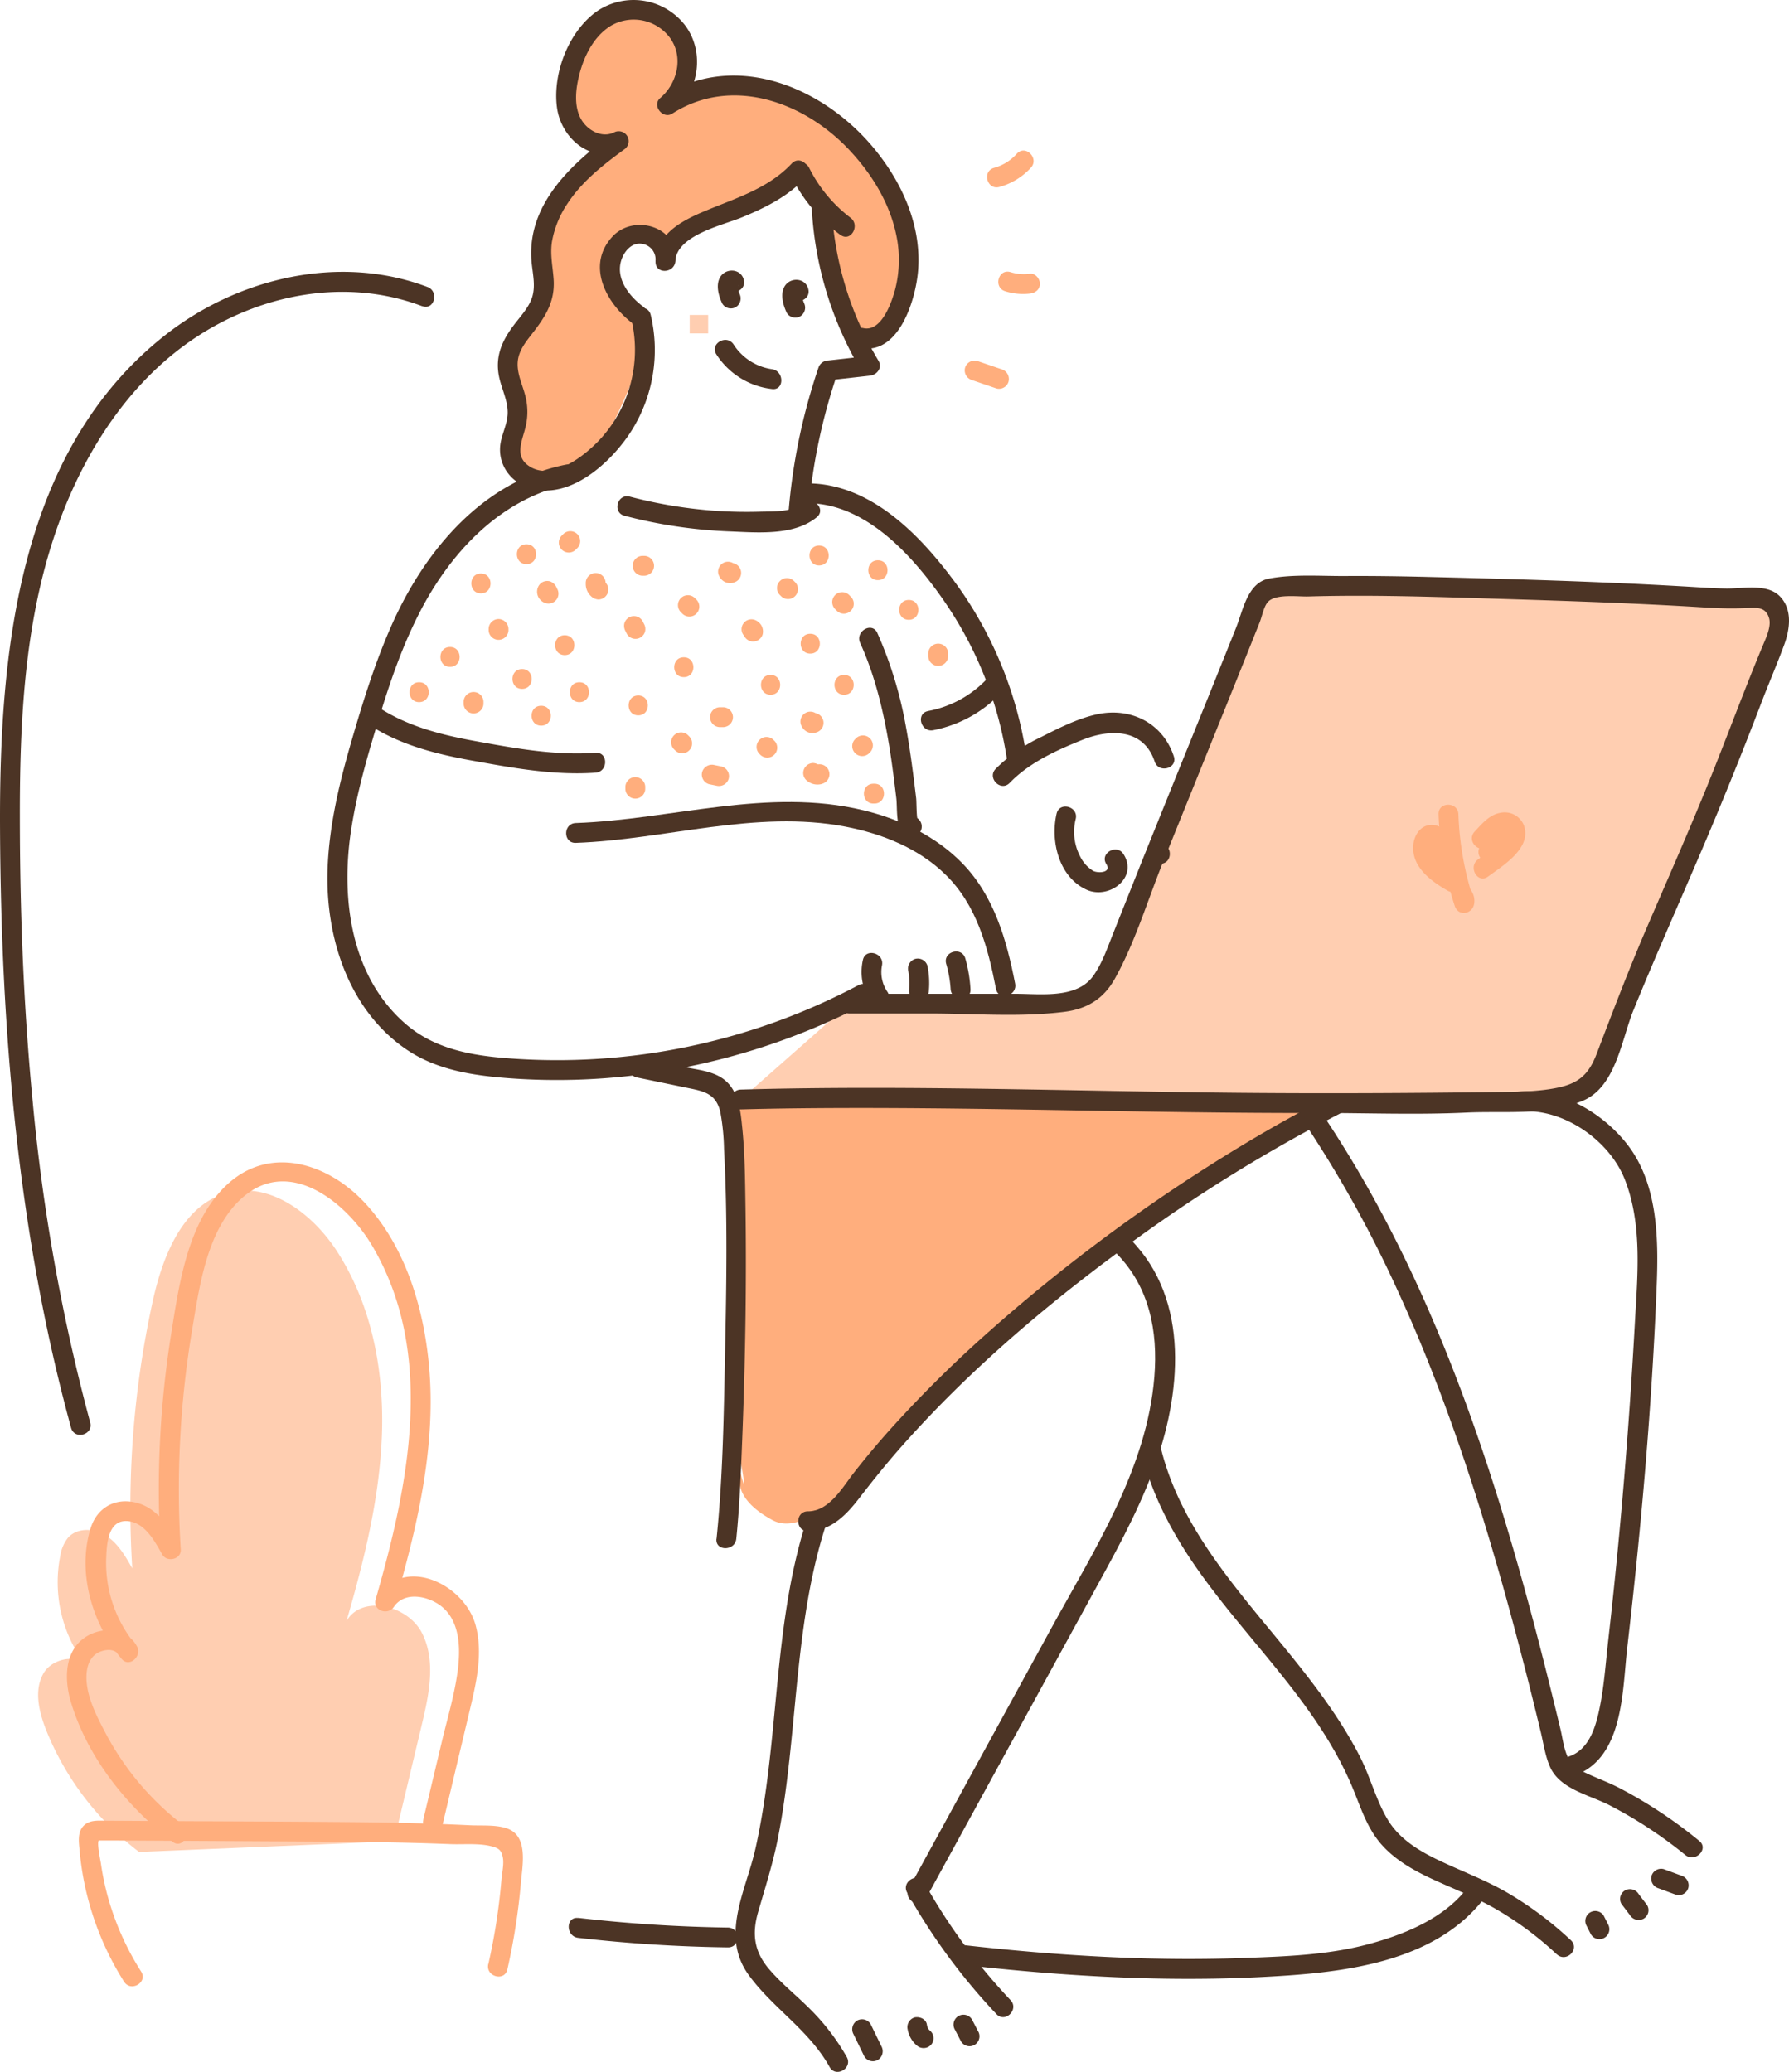
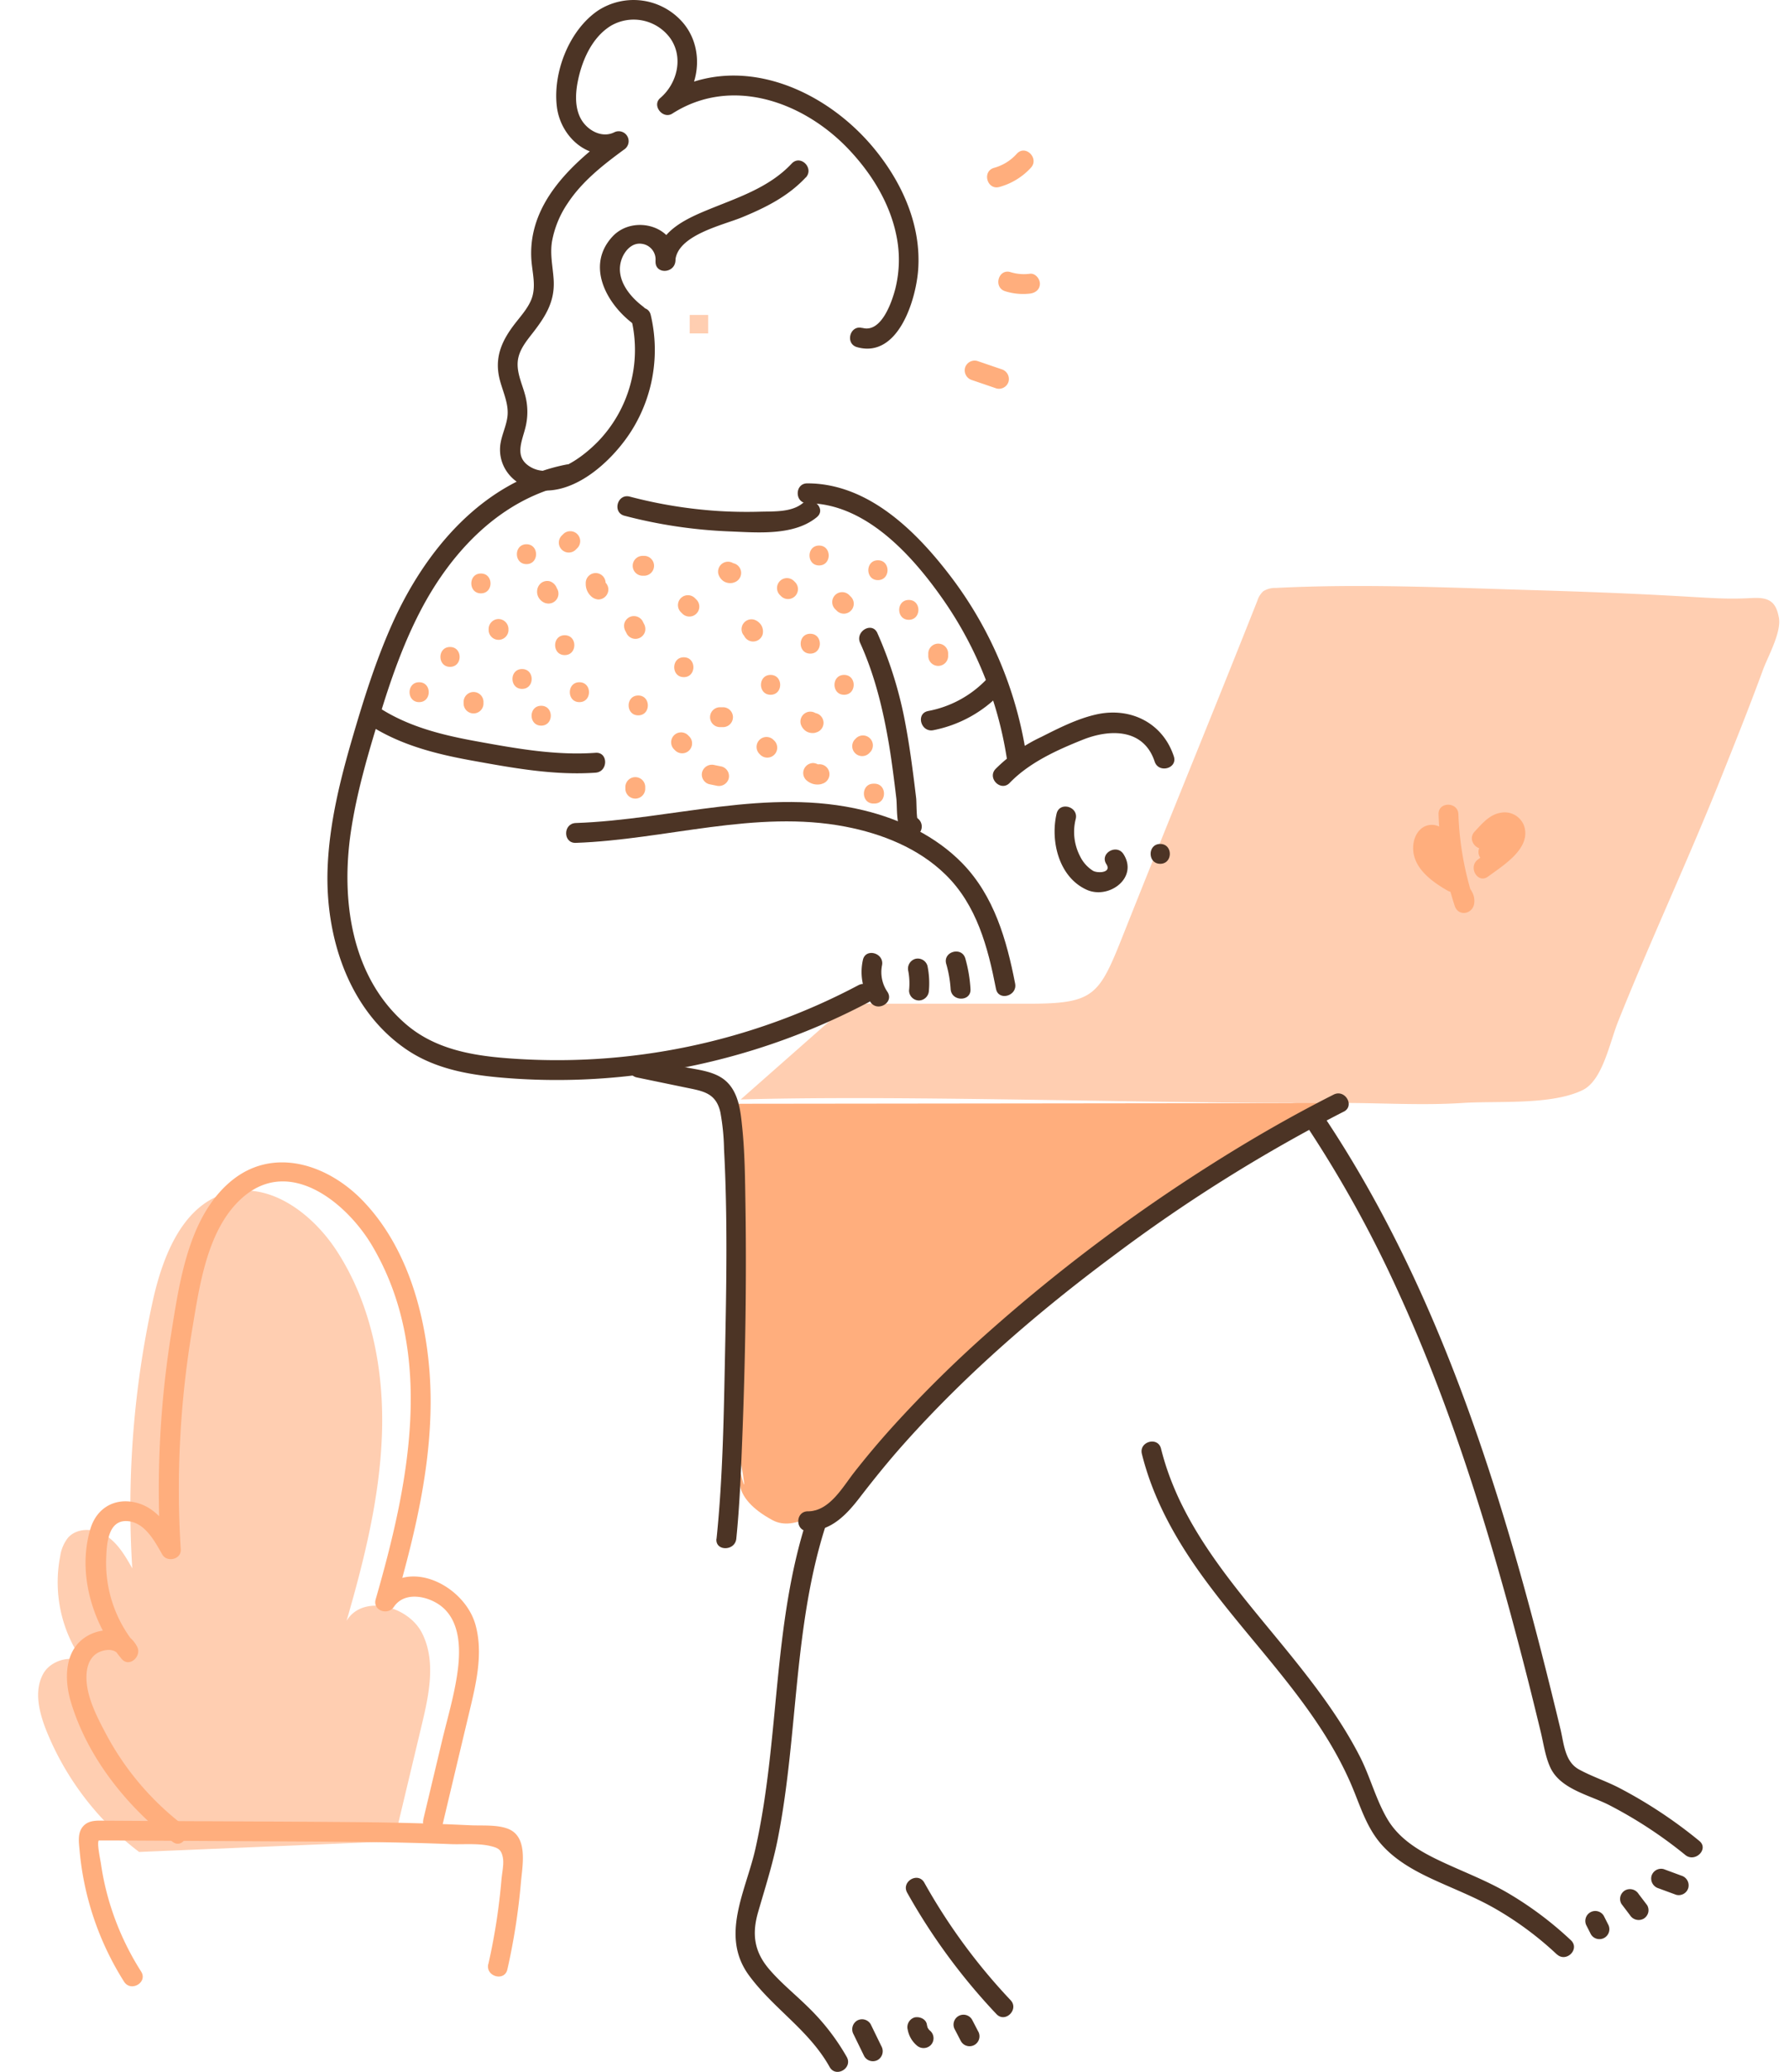
<svg xmlns="http://www.w3.org/2000/svg" width="240" height="278" viewBox="0 0 240 278" fill="none">
  <path d="M158.959 160.452s-29.426 22.462-34.21 27.596c-4.783 5.135-15.326 19.03-21.094 15.933-5.769-3.097-4.277-6.258-4.277-6.258s1.013 4.169 0-1.582c-1.013-5.751-.34-38.252-.637-40.23-.297-1.978-1.025-7.808-1.025-7.808l75.565-.087s9.472-1.515 0 4.568" fill="#FFAE7D" />
  <path d="m52.856 247.055 3.754-15.738c.966-4.047 1.888-8.505 0-12.207-1.887-3.702-7.983-5.201-10.116-1.629 2.374-8.204 4.463-16.578 4.748-25.113.285-8.536-1.4-17.333-6.05-24.5-3.212-4.952-8.877-9.303-14.602-7.84-6.07 1.547-8.78 8.524-10.116 14.635a129.51 129.51 0 0 0-2.73 35.773c-.918-1.626-1.895-3.315-3.458-4.351-1.563-1.036-3.885-1.163-5.143.222a5.137 5.137 0 0 0-1.064 2.488 18.29 18.29 0 0 0 4.031 15.378c-.99-2.432-5.028-1.891-6.302.396-1.274 2.286-.574 5.142.395 7.602a38.552 38.552 0 0 0 12.459 16.32" fill="#FFCEB1" />
-   <path d="M121.031 38.115s-2.22 10.134-5.844 6.139-4.49-11.676-4.49-11.676-.692-6.788-2.061-7.211c-1.369-.423-1.67-1.95-5.068.395-3.399 2.346-11.834 5.352-12.411 5.862-.578.51-1.71 2.587-2.014 1.978-.305-.61-.815-3.196-3.248-2.258-2.433.937-4.352 2.44-4.079 4.45.273 2.009 4.668 8.701 4.352 11.074-.317 2.374-5.503 14.968-8.435 16.012-2.931 1.044-10.25 2.16-9.301-3.077.95-5.237.645-5.866.15-8.338-.494-2.473 1.978-7.373 3.165-10.186 1.187-2.812.594-6.269 1.852-10.9 1.258-4.632 4.352-7.445 5.78-8.612a9.864 9.864 0 0 0 2.12-2.373s-7.738.526-5.962-7.385c1.777-7.91 4.305-9.674 8.08-9.999 3.773-.324 8.062 1.404 8.505 3.165.443 1.76.594 3.326-.372 5.177-.965 1.851.372 2.512.372 2.512s15.758-2.29 20.573 2.958c4.815 5.25 7.873 11.621 8.359 13.449.487 1.827 1.377 8.08.546 8.994" fill="#FFAE7D" />
  <path d="M113.929 134.678h23.924c9.028 0 9.57-1.04 12.905-9.441 5.982-15.058 11.96-29.57 17.918-44.625.147-.487.42-.926.791-1.274a2.945 2.945 0 0 1 1.709-.45c11.39-.582 22.82-.052 34.234.288 23.216.684 23.817 1.365 29.51 1.072.957-.047 2.014-.063 2.75.55.597.502.83 1.305.973 2.072.364 1.978-1.484 5.233-2.133 7.005-1.776 4.854-3.699 9.656-5.617 14.453-4.352 10.906-9.428 21.755-13.788 32.66-1.187 2.939-2.089 7.958-4.791 9.28-4.186 2.045-11.434 1.424-16.067 1.724-5.538.36-11.109-.024-16.671 0-22.338.166-57.869-1.111-80.21-.467" fill="#FFCEB1" />
-   <path d="M113.929 133.345h22.381c3.287 0 8.114.689 10.33-2.373 1.186-1.649 1.883-3.686 2.627-5.557l3.956-9.936a10662.9 10662.9 0 0 1 8.403-20.802 3750.43 3750.43 0 0 0 4.194-10.442c.929-2.322 1.523-6.04 4.411-6.597 3.26-.63 6.971-.329 10.286-.353 3.759-.023 7.517.036 11.284.131 11.247.28 22.503.601 33.735 1.246 1.978.11 3.956.257 5.934.297 2.331.051 5.606-.74 7.343 1.095 1.682 1.772 1.302 4.399.538 6.475-.993 2.698-2.148 5.352-3.165 8.038a551.93 551.93 0 0 1-8.261 20.362c-2.939 6.871-5.981 13.698-8.794 20.62-1.603 3.955-2.35 10.232-6.726 12.119-4.827 2.084-10.536 1.368-15.647 1.614-6.726.32-13.475.043-20.217.055-23.18.048-46.352-.878-69.532-.625-2.545.029-5.086.078-7.623.146-1.717.048-1.713-2.614 0-2.662 22.289-.628 44.611.226 66.901.436 11.536.106 23.057.043 34.585-.103 2.718-.036 5.5-.036 8.166-.601 2.841-.606 4.142-1.852 5.171-4.557 2.148-5.637 4.277-11.237 6.666-16.791 2.849-6.625 5.769-13.219 8.467-19.907 2.413-5.98 4.633-12.04 7.121-17.993.423-1.02 1.187-2.595.867-3.73-.463-1.582-1.717-1.405-3.023-1.357-.752.028-1.499.047-2.247.04-1.808 0-3.612-.143-5.416-.246-9.911-.577-19.837-.862-29.76-1.167-7.121-.217-14.266-.395-21.399-.186-1.373.04-4.427-.395-5.416.764-.542.64-.76 1.898-1.076 2.698-.317.798-.677 1.688-1.013 2.535a3500.98 3500.98 0 0 1-4.051 10.07c-2.651 6.572-5.303 13.139-7.957 19.702-2.057 5.115-3.714 10.68-6.405 15.505-1.515 2.718-3.734 4.07-6.793 4.458-5.899.748-12.086.226-18.017.226h-10.804c-1.717 0-1.717-2.662 0-2.662l-.024.015zM111.563 27.902A44.526 44.526 0 0 0 117.85 48.4c.561.945-.19 1.899-1.152 2.005l-5.618.63 1.282-.978a77.567 77.567 0 0 0-3.889 18.365c-.142 1.697-2.809 1.713-2.662 0a80.323 80.323 0 0 1 3.984-19.073 1.399 1.399 0 0 1 1.285-.977l5.618-.629-1.151 2.002a47.484 47.484 0 0 1-6.65-21.842c-.091-1.713 2.571-1.709 2.666 0zM97.214 38.218l.059.162.479.479c.395.265 1.357-.13 1.238-.602.01.14.01.28 0 .42.045.242.113.479.202.708.349.638.139 1.439-.479 1.823a1.345 1.345 0 0 1-1.82-.478c-.479-1.013-.898-2.453-.3-3.509.723-1.29 2.769-1.226 3.184.289.455 1.653-2.112 2.373-2.567.708h.004z" fill="#4C3425" />
-   <path d="m105.858 39.44.06.162.478.49c.396.262 1.357-.13 1.242-.6.011.139.011.28 0 .419.05.24.118.477.202.708a1.364 1.364 0 0 1-.478 1.82 1.337 1.337 0 0 1-1.82-.475c-.479-1.013-.898-2.453-.301-3.509.728-1.29 2.769-1.226 3.185.289.459 1.653-2.113 2.373-2.568.708v-.012zM103.568 52.196a10.255 10.255 0 0 1-7.458-4.636c-.938-1.44 1.365-2.768 2.299-1.344a7.38 7.38 0 0 0 5.143 3.318c1.673.222 1.697 2.888 0 2.662h.016zM112.75 31.53a21.998 21.998 0 0 1-6.496-7.654c-.791-1.527 1.523-2.876 2.302-1.345a19.14 19.14 0 0 0 5.539 6.684c1.353 1.017.028 3.327-1.341 2.299l-.004.015z" fill="#4C3425" />
  <path d="M108.082 23.82c-2.374 2.544-5.416 4.058-8.59 5.36-2.56 1.048-8.743 2.4-8.897 5.877h-2.663a2.112 2.112 0 0 0-1.82-2.341c-1.325-.21-2.326.95-2.721 2.073-.887 2.511.945 4.88 2.856 6.328 1.353 1.017.024 3.33-1.345 2.298-3.525-2.654-6.33-7.736-2.77-11.636 2.873-3.165 8.977-1.389 8.475 3.286-.178 1.666-2.738 1.745-2.663 0 .17-3.836 3.767-5.569 6.896-6.862 4.028-1.665 8.308-2.983 11.37-6.258 1.187-1.257 3.051.63 1.884 1.883l-.012-.008z" fill="#4C3425" />
  <path d="M115.706 43.997c2.532.708 3.956-3.497 4.411-5.28.585-2.364.625-4.83.115-7.211-.914-4.407-3.419-8.386-6.505-11.602-6.037-6.289-15.647-9.722-23.544-4.655-1.254.791-2.769-1.096-1.614-2.089 2.28-1.95 3.165-5.45 1.346-8.033a6.07 6.07 0 0 0-7.949-1.677c-2.555 1.558-3.908 4.683-4.462 7.515-.317 1.618-.396 3.513.439 5.008s2.77 2.606 4.443 1.788a1.333 1.333 0 0 1 1.345 2.298c-2.797 2.049-5.63 4.264-7.56 7.194a13.34 13.34 0 0 0-2.113 5.115c-.29 1.756.095 3.362.213 5.102.202 2.935-1.052 4.937-2.77 7.16-.893 1.15-1.894 2.345-2.04 3.848-.167 1.709.743 3.327 1.091 4.964a8.575 8.575 0 0 1-.04 3.817c-.442 1.89-1.582 3.987.539 5.328 3.05 1.934 7.189-1.293 9.23-3.406a17.71 17.71 0 0 0 4.447-16.217c-.396-1.665 2.164-2.373 2.567-.708a20.343 20.343 0 0 1-2.535 15.47c-2.628 4.209-8.285 9.465-13.713 7.768-2.453-.767-4.134-2.958-3.956-5.537.11-1.476.894-2.813 1.005-4.276.13-1.792-.82-3.485-1.16-5.205-.542-2.75.48-4.89 2.125-7.025.748-.97 1.618-1.93 2.128-3.054.855-1.863.178-3.828.084-5.77-.368-7.484 5.602-12.82 11.1-16.855l1.346 2.299c-4.269 2.092-8.478-1.428-9.012-5.732-.566-4.568 1.606-10.209 5.44-12.87a8.737 8.737 0 0 1 11.63 1.763c2.834 3.56 2.05 8.932-1.336 11.827l-1.61-2.092c9.985-6.412 22.155-1.056 28.853 7.483 3.497 4.43 5.891 9.928 5.495 15.687-.277 4.027-2.663 11.997-8.201 10.443-1.65-.463-.95-3.034.708-2.567l.02-.016z" fill="#4C3425" />
  <path d="M116.512 134.485a90.34 90.34 0 0 1-31.128 9.769 86.791 86.791 0 0 1-16.723.447c-4.906-.348-9.93-1.036-14.092-3.856-7.858-5.328-10.96-15.228-10.619-24.342.222-5.984 1.681-11.866 3.351-17.574 1.484-5.078 3.07-10.145 5.214-14.99 4.423-10 12.198-19.382 23.433-21.601 1.674-.328 2.374 2.239.709 2.567-9.333 1.831-16.134 9.062-20.34 17.23-2.302 4.465-3.956 9.232-5.408 14.026-1.55 5.055-3.054 10.169-3.834 15.406-1.353 9.097 0 19.468 7.343 25.821 3.806 3.303 8.665 4.216 13.547 4.596a86.278 86.278 0 0 0 47.202-9.798c1.515-.791 2.865 1.496 1.345 2.299z" fill="#4C3425" />
  <path d="M133.615 132.685c-1.084-5.585-2.583-11.257-6.789-15.351-3.627-3.536-8.498-5.47-13.407-6.416-12.027-2.318-24.161 1.756-36.185 2.176-1.713.059-1.713-2.603 0-2.662 12.874-.447 25.776-4.826 38.61-1.709 4.914 1.187 9.709 3.465 13.265 7.12 4.265 4.394 5.935 10.284 7.074 16.13.325 1.673-2.239 2.393-2.568.708v.004z" fill="#4C3425" />
  <path d="M127.531 132.712a15.618 15.618 0 0 0-.594-3.385c-.471-1.65 2.101-2.374 2.568-.708.379 1.335.61 2.708.688 4.093.107 1.713-2.559 1.705-2.662 0zM121.952 132.91a9.03 9.03 0 0 0-.102-2.61 1.368 1.368 0 0 1 .933-1.638 1.35 1.35 0 0 1 1.638.93c.224 1.091.29 2.208.194 3.318a1.37 1.37 0 0 1-1.333 1.333 1.346 1.346 0 0 1-1.33-1.333zM116.758 134.417a7.398 7.398 0 0 1-1.001-5.593c.336-1.677 2.904-.969 2.567.708a4.69 4.69 0 0 0 .732 3.56c.934 1.44-1.369 2.769-2.298 1.341v-.016zM135.047 101.627a50.861 50.861 0 0 0-8.375-20.964c-4.146-5.992-10.48-13.144-18.369-13.144-1.713 0-1.717-2.666 0-2.662 8.328 0 14.883 6.677 19.544 12.899a52.603 52.603 0 0 1 9.768 23.159c.269 1.673-2.299 2.397-2.568.708v.004zM155.648 115.902c-1.713 0-1.717-2.662 0-2.662s1.717 2.662 0 2.662z" fill="#4C3425" />
  <path d="M133.572 103.162a21.786 21.786 0 0 1 6.144-4.292c2.346-1.187 4.862-2.464 7.442-3.026 4.534-.98 8.838 1.16 10.314 5.641.538 1.629-2.03 2.329-2.568.708-1.468-4.454-5.994-4.407-9.677-2.927-3.474 1.392-7.145 3.057-9.772 5.778-1.187 1.239-3.074-.648-1.883-1.882zM144.313 109.882a7.084 7.084 0 0 0 .586 5.019 4.71 4.71 0 0 0 1.744 1.946c.633.348 2.528.273 1.777-.902-.926-1.447 1.381-2.768 2.298-1.344 2.038 3.192-1.978 6.127-4.941 4.782-3.739-1.693-4.886-6.539-4.031-10.209.395-1.669 2.959-.961 2.567.708zM109.577 69.394c-3.094 2.544-8.015 2.05-11.77 1.907a65.5 65.5 0 0 1-14.033-2.1c-1.657-.432-.953-3.003.708-2.568a62.347 62.347 0 0 0 11.83 1.93 61.8 61.8 0 0 0 5.614.096c1.871-.056 4.245.106 5.768-1.148 1.313-1.08 3.208.792 1.883 1.883zM117.695 84.927a54.12 54.12 0 0 1 3.838 12.574c.372 2.002.664 4.019.929 6.036.159 1.187.301 2.374.444 3.56.059.511.031 2.817.249 2.999h-1.883l.122-.135v1.883l-.099-.095c-1.234-1.187.653-3.073 1.884-1.883l.098.095a1.36 1.36 0 0 1 0 1.883l-.122.134a1.36 1.36 0 0 1-1.883 0c-1.14-.969-.871-3.528-1.029-4.881-.285-2.373-.582-4.766-.969-7.12-.792-4.702-1.903-9.354-3.881-13.705-.701-1.55 1.582-2.903 2.302-1.345zM79.9 103.676c-5.597.395-11.192-.649-16.683-1.642-4.87-.886-9.705-2.128-13.878-4.896-1.425-.942-.091-3.248 1.34-2.299 3.993 2.647 8.594 3.782 13.246 4.628 5.27.958 10.603 1.931 15.976 1.543 1.709-.123 1.701 2.543 0 2.666zM124.5 95.405a14.537 14.537 0 0 0 7.881-4.288c1.187-1.242 3.066.645 1.883 1.883a16.971 16.971 0 0 1-9.059 4.976c-1.674.324-2.374-2.239-.705-2.567v-.004z" fill="#4C3425" />
  <path d="M198.273 115.32c1.124-.826 2.56-1.752 3.387-2.891.079-.111.451-.589.32-.752-.13-.162-.708.23-.823.313a11.94 11.94 0 0 0-1.448 1.475c-1.186 1.254-3.054-.633-1.883-1.882.989-1.057 1.978-2.279 3.49-2.528a2.77 2.77 0 0 1 3.125 1.705c1.072 3.038-2.793 5.367-4.823 6.862-1.384 1.017-2.714-1.293-1.345-2.302z" fill="#FFAE7D" />
  <path d="M202.863 112.271a12.524 12.524 0 0 0-2.038 2.729l-2.081-1.614c.282-.378.518-.789.704-1.222l2.066 1.614-.582.724c-.455.557-1.416.47-1.883 0a1.36 1.36 0 0 1 0-1.883l.581-.724a1.323 1.323 0 0 1 1.749-.107c.518.412.664 1.137.344 1.717a8.64 8.64 0 0 1-1.119 1.764c-.396.514-1.282.475-1.749.103a1.337 1.337 0 0 1-.34-1.717 15.22 15.22 0 0 1 2.453-3.267c1.186-1.226 3.085.657 1.883 1.883h.012zM195.65 109.245a41.317 41.317 0 0 0 2.073 11.581l-2.615.356.036-.229c-.728-1.539 1.582-2.892 2.298-1.341.285.475.401 1.033.329 1.582-.163 1.452-2.121 1.859-2.616.352a44.066 44.066 0 0 1-2.168-12.289c-.059-1.713 2.604-1.709 2.663 0v-.012z" fill="#FFAE7D" />
  <path d="M192.331 113.881a2.584 2.584 0 0 0-.396-.57c.337-.027.432.115.289.423.214.495.214.946.562 1.416.684.93 1.78 1.492 2.769 2.053l-1.958 1.503a27.246 27.246 0 0 0-1.895-4.311c-.819-1.507 1.48-2.852 2.302-1.345a32.237 32.237 0 0 1 2.172 4.964c.396 1.131-.993 2.053-1.958 1.503-2.287-1.309-5.009-3.299-4.597-6.328.154-1.136.87-2.279 2.081-2.48 1.361-.226 2.306.747 2.928 1.831.854 1.491-1.445 2.832-2.299 1.345v-.004zM121.917 83.163c-1.713 0-1.717-2.662 0-2.662s1.717 2.662 0 2.662zM117.775 77.84c-1.713 0-1.717-2.663 0-2.663s1.717 2.662 0 2.662zM112.295 81.984l-.198-.197a1.334 1.334 0 1 1 1.883-1.883l.198.198a1.332 1.332 0 0 1-1.883 1.882zM109.886 75.87c-1.713 0-1.717-2.667 0-2.667s1.713 2.666 0 2.666zM124.532 87.953v-.194a1.333 1.333 0 1 1 2.663 0v.194a1.333 1.333 0 1 1-2.663 0zM113.237 93.222c-1.713 0-1.717-2.662 0-2.662s1.717 2.662 0 2.662zM108.699 87.7c-1.713 0-1.713-2.662 0-2.662s1.717 2.662 0 2.662zM104.802 80.015l-.198-.198a1.332 1.332 0 0 1 1.883-1.883l.198.198a1.332 1.332 0 0 1-1.883 1.883zM99.722 84.437v-.048l-.047.356a.195.195 0 0 0 0-.095l.047.352v-.043l.135.316a.276.276 0 0 0-.044-.083l.21.269a.289.289 0 0 0-.067-.067l.268.206-.039-.024.316.134h-.043a1.462 1.462 0 0 1-.791-.613 1.328 1.328 0 0 1 1.503-1.95c.404.13.748.401.969.763.217.383.274.835.159 1.258a1.334 1.334 0 0 1-2.568-.708l-.008-.023zM98.4 78.183c-.423.115-.874.06-1.258-.154a1.756 1.756 0 0 1-.76-.973 1.33 1.33 0 0 1 1.954-1.503c.29.187.505.466.615.791v.044l-.135-.317.028.04-.21-.27a.272.272 0 0 0 .067.068l-.269-.21a.24.24 0 0 0 .083.044l-.316-.135h.047l-.356-.047a.257.257 0 0 0 .095 0l-.352.047h.044a1.333 1.333 0 1 1 .708 2.567l.016.008zM91.584 82.38l-.198-.198A1.333 1.333 0 1 1 93.27 80.3l.198.198a1.333 1.333 0 0 1-1.883 1.883zM86.41 77.25h-.198a1.333 1.333 0 1 1 0-2.666h.197a1.333 1.333 0 1 1 0 2.666zM84.099 85.058l-.202-.396a1.431 1.431 0 0 1-.135-1.028c.098-.332.317-.614.614-.791a1.353 1.353 0 0 1 1.823.478l.198.396c.174.313.222.68.135 1.028a1.333 1.333 0 0 1-2.433.317v-.004zM79.34 80.042a2.223 2.223 0 0 1-.76-1.744 1.333 1.333 0 1 1 2.662 0v.17l-.047-.352c.012.076.032.15.06.221l-.135-.316c.035.09.083.173.142.25l-.21-.27c.05.058.106.11.167.158.25.25.393.588.395.942a1.353 1.353 0 0 1-1.337 1.337 1.583 1.583 0 0 1-.942-.396h.004zM77.488 73.504l-.198.198a1.333 1.333 0 1 1-1.883-1.883l.198-.198a1.333 1.333 0 0 1 1.883 1.883zM73.235 80.948a1.693 1.693 0 0 1-.973-.763c-.22-.383-.27-.84-.139-1.262.102-.33.32-.611.613-.791.311-.178.68-.226 1.025-.135.637.206 1.187.938.93 1.638a.19.19 0 0 0-.024.095l.048-.356v.047l-.048-.352a.245.245 0 0 0 .028.091l-.135-.316.024.043-.21-.269.068.068-.27-.206.044.024-.32-.135h.047c.33.102.61.32.791.613a1.329 1.329 0 0 1-1.503 1.954l.004.012zM70.628 75.691c-1.713 0-1.713-2.662 0-2.662s1.717 2.662 0 2.662zM64.515 79.615c-1.713 0-1.717-2.662 0-2.662s1.717 2.662 0 2.662zM65.552 84.595v-.202a1.345 1.345 0 0 1 1.329-1.333 1.36 1.36 0 0 1 1.333 1.333v.198a1.333 1.333 0 0 1-2.662 0v.004zM75.76 87.898c-1.714 0-1.718-2.662 0-2.662 1.716 0 1.716 2.662 0 2.662zM91.734 90.856c-1.713 0-1.713-2.662 0-2.662s1.717 2.662 0 2.662zM103.374 93.222c-1.713 0-1.717-2.662 0-2.662s1.717 2.662 0 2.662zM109.447 98.3c-.423.115-.873.06-1.255-.154a1.761 1.761 0 0 1-.763-.973 1.34 1.34 0 0 1 .134-1.028c.178-.296.46-.514.792-.61a1.324 1.324 0 0 1 1.024.135c.288.187.504.466.613.791v.044l-.134-.317.028.04-.21-.27c.02.025.043.048.067.068l-.269-.21a.358.358 0 0 0 .087.044l-.32-.135h.047l-.356-.047a.257.257 0 0 0 .095 0l-.352.047h.044a1.334 1.334 0 1 1 .708 2.568l.02.007zM97.067 97.56h-.395a1.333 1.333 0 1 1 0-2.661h.395a1.333 1.333 0 0 1 0 2.662zM85.622 95.983c-1.713 0-1.717-2.662 0-2.662s1.717 2.662 0 2.662zM77.729 94.21c-1.713 0-1.713-2.666 0-2.666s1.717 2.666 0 2.666zM70.038 92.434c-1.713 0-1.717-2.662 0-2.662s1.717 2.662 0 2.662zM60.373 89.476c-1.713 0-1.717-2.662 0-2.662s1.717 2.662 0 2.662zM92.284 98.632l.198.198a1.332 1.332 0 0 1-1.883 1.883l-.198-.198a1.332 1.332 0 0 1 1.883-1.883zM116.742 100.919l-.194.198a1.334 1.334 0 0 1-1.883-1.883l.206-.206a1.333 1.333 0 0 1 1.883 1.883l-.012.008zM103.726 99.234l.198.198a1.333 1.333 0 0 1-1.883 1.882l-.198-.197a1.333 1.333 0 0 1 1.883-1.883zM110.234 105.195c-.37.095-.758.095-1.128 0a2.303 2.303 0 0 1-.957-.534 1.339 1.339 0 0 1-.396-.942 1.353 1.353 0 0 1 1.338-1.337c.349.021.682.16.941.396l.044.039-.269-.209a.915.915 0 0 0 .209.118l-.316-.134c.057.019.115.035.174.047l-.352-.047c.08.008.161.008.241 0l-.356.047.119-.027a1.334 1.334 0 0 1 1.7 1.622 1.334 1.334 0 0 1-.992.945v.016zM96.114 105.42l-.985-.202a1.336 1.336 0 0 1-.93-1.637 1.366 1.366 0 0 1 1.638-.93l.985.202c.706.2 1.12.929.93 1.638a1.364 1.364 0 0 1-1.638.929zM83.897 105.895v-.198a1.334 1.334 0 1 1 2.662 0v.198a1.333 1.333 0 0 1-2.662 0zM64.86 94.258v.198a1.333 1.333 0 0 1-2.663 0v-.198a1.333 1.333 0 1 1 2.662 0zM72.602 97.363c-1.713 0-1.717-2.662 0-2.662s1.717 2.662 0 2.662zM56.23 94.21c-1.716 0-1.716-2.666 0-2.666 1.718 0 1.714 2.666 0 2.666zM117.181 105.155h.123c1.713 0 1.717 2.662 0 2.662h-.123c-1.713 0-1.713-2.662 0-2.662h.123c1.713 0 1.717 2.662 0 2.662h-.123c-1.713 0-1.713-2.662 0-2.662z" fill="#FFAE7D" />
  <path d="M95.002 42.26h-2.477v2.476h2.477V42.26z" fill="#FFCEB1" />
  <path d="M96.126 206.477c.854-8.287.973-16.676 1.143-24.995.186-9.097.348-18.226-.138-27.292a30.286 30.286 0 0 0-.487-4.928c-.593-2.662-2.374-2.864-4.724-3.351l-6.472-1.34c-1.674-.348-.966-2.916.708-2.567l5.752 1.186c1.61.332 3.434.503 4.855 1.396 2.152 1.357 2.54 3.999 2.77 6.329.395 3.611.418 7.27.474 10.897.158 10.474-.028 20.964-.44 31.434-.17 4.406-.347 8.824-.79 13.215-.175 1.685-2.841 1.705-2.663 0l.012.016zM180.26 149.159a212.612 212.612 0 0 0-30.784 19.259c-10.108 7.515-19.746 15.821-28.145 25.231-2.124 2.373-4.118 4.85-6.061 7.373-1.757 2.278-3.822 4.418-6.892 4.426-1.713 0-1.717-2.658 0-2.662 2.861 0 4.613-3.164 6.168-5.17a113.897 113.897 0 0 1 5.305-6.297 164.952 164.952 0 0 1 12.831-12.657 230.167 230.167 0 0 1 29.462-22.194c5.436-3.461 11.018-6.692 16.771-9.599 1.527-.772 2.876 1.523 1.345 2.298v-.008z" fill="#4C3425" />
-   <path d="M151.664 166.306c8.099 8.207 6.762 20.943 3.066 30.923-2.243 6.06-5.436 11.7-8.533 17.352-3.408 6.231-6.817 12.461-10.227 18.69l-11.747 21.454c-.822 1.503-3.121.162-2.298-1.345l19.132-34.95c5.792-10.581 12.799-21.359 13.804-33.688.494-6.107-.657-12.072-5.08-16.554-1.207-1.222.677-3.105 1.883-1.882z" fill="#4C3425" />
  <path d="M133.679 270.249a82.057 82.057 0 0 1-11.976-16.288c-.838-1.499 1.46-2.844 2.299-1.345a79.174 79.174 0 0 0 11.56 15.751c1.187 1.242-.7 3.128-1.883 1.882zM128.907 273.877l-.791-1.523a1.332 1.332 0 1 1 2.299-1.345l.791 1.523a1.332 1.332 0 1 1-2.299 1.345zM122.957 274.427a3.67 3.67 0 0 1-1.186-2.097 1.36 1.36 0 0 1 .929-1.637c.645-.147 1.512.198 1.638.929.02.127.052.242.083.364.032.123-.031 0-.035-.055a.635.635 0 0 0 .106.205c.028.056.068.107.095.159.08.15-.154-.166-.039-.044.115.123.19.202.297.293.519.52.519 1.362 0 1.883a1.367 1.367 0 0 1-1.884 0h-.004zM115.947 275.914l-1.448-2.971a1.372 1.372 0 0 1 .479-1.823 1.348 1.348 0 0 1 1.823.478l1.448 2.975a1.368 1.368 0 0 1-.478 1.819 1.345 1.345 0 0 1-1.824-.478zM110.891 204.337c-4.495 13.689-3.783 28.273-6.528 42.295-.669 3.405-1.713 6.649-2.671 9.971-.838 2.923-.498 5.249 1.44 7.555 1.583 1.871 3.51 3.41 5.242 5.118a29.95 29.95 0 0 1 5.223 6.725c.834 1.499-1.464 2.844-2.299 1.344-2.769-4.956-7.517-7.808-10.797-12.261-3.956-5.352-.423-11.364.851-17.068 3.284-14.663 2.247-30.017 6.971-44.403.53-1.622 3.106-.926 2.568.708v.016zM177.475 149.59c16.521 24.658 25 53.861 31.868 82.427.467 1.942.569 4.351 2.476 5.399 1.745.961 3.692 1.582 5.468 2.515a62.514 62.514 0 0 1 10.682 7.081c1.329 1.083-.566 2.958-1.883 1.882a59.05 59.05 0 0 0-10.144-6.66c-2.679-1.389-6.651-2.14-7.992-5.142-.657-1.46-.882-3.165-1.254-4.703-.443-1.83-.891-3.659-1.345-5.487a573.424 573.424 0 0 0-2.896-11.075c-3.988-14.575-8.684-29.032-15.01-42.781a159.354 159.354 0 0 0-12.265-22.119c-.953-1.428 1.349-2.769 2.299-1.345l-.004.008zM224.855 254.238l-2.373-.874a1.372 1.372 0 0 1-.93-1.638c.2-.705.929-1.12 1.638-.933l2.374.878c.698.209 1.108.931.929 1.638a1.337 1.337 0 0 1-1.638.929zM218.668 256.975l-1.144-1.511a1.325 1.325 0 0 1-.134-1.024c.095-.333.315-.616.613-.791a1.369 1.369 0 0 1 1.82.478l1.147 1.507c.18.31.228.679.135 1.025a1.36 1.36 0 0 1-.613.791 1.373 1.373 0 0 1-1.824-.475zM213.442 259.574l-.602-1.186a1.334 1.334 0 0 1 2.303-1.345l.601 1.186a1.333 1.333 0 0 1-2.302 1.341v.004zM208.852 262.232a44.264 44.264 0 0 0-8.525-6.281c-2.627-1.475-5.429-2.547-8.158-3.813-2.509-1.163-5.021-2.571-6.865-4.679-2.037-2.33-2.84-5.233-4.035-8.018-4.538-10.557-13.155-18.59-19.829-27.767-3.667-5.039-6.745-10.505-8.253-16.593-.415-1.661 2.153-2.373 2.568-.708 2.714 10.953 10.631 19.318 17.51 27.866 3.427 4.256 6.726 8.654 9.215 13.543 1.365 2.706 2.128 5.759 3.679 8.358 1.503 2.512 3.988 4.07 6.56 5.324 3.07 1.495 6.274 2.658 9.249 4.351a47.156 47.156 0 0 1 8.775 6.526c1.255 1.187-.629 3.05-1.883 1.883l-.008.008z" fill="#4C3425" />
-   <path d="M203.678 146.493c5.538-.578 11.204 2.725 14.547 6.958 4.162 5.272 4.281 12.617 4.027 19.021-.641 16.249-2.085 32.502-3.956 48.651-.657 5.696-.459 14.699-6.999 17.088-1.614.585-2.31-1.978-.708-2.571 2.433-.886 3.351-3.532 3.873-5.854.724-3.204.93-6.558 1.302-9.821a710.478 710.478 0 0 0 2.065-20.921 754.319 754.319 0 0 0 1.484-21.359c.348-6.396 1.06-13.27-1.322-19.381-2.104-5.399-8.482-9.766-14.329-9.153-1.701.178-1.69-2.484 0-2.662l.016.004zM199.096 254.724c-6.726 8.75-19.235 9.988-29.399 10.526-13.483.72-27.041-.083-40.445-1.606-1.682-.194-1.701-2.856 0-2.662 12.474 1.416 25.071 2.195 37.624 1.732 5.539-.201 11.228-.395 16.593-1.823 4.811-1.274 10.203-3.441 13.329-7.515 1.028-1.341 3.343 0 2.298 1.344v.004zM77.567 257.335a199.11 199.11 0 0 0 20.082 1.298c1.713.023 1.717 2.689 0 2.662a199.392 199.392 0 0 1-20.082-1.282c-1.686-.198-1.705-2.86 0-2.662v-.016zM56.65 41.09c-10.314-3.912-21.914-1.614-30.88 4.516-9.142 6.25-15.203 16.289-18.594 26.656-3.909 11.933-4.518 24.61-4.514 37.074 0 12.843.487 25.71 1.725 38.486a256.245 256.245 0 0 0 7.715 43.047c.45 1.657-2.117 2.373-2.568.708-7.16-26.142-9.4-53.339-9.53-80.362-.115-23.46 2.342-50.883 22.416-66.451 9.732-7.527 23.215-10.695 34.938-6.254 1.582.606.898 3.165-.708 2.568v.011z" fill="#4C3425" />
  <path d="m56.78 244.16 2.5-10.49c.792-3.338 1.833-6.724 2.197-10.137.304-2.892.067-6.388-2.528-8.2-1.777-1.234-4.728-1.784-6.117.281-.81 1.187-2.868.486-2.433-1.025 4.388-15.24 8.118-32.901-.475-47.445-3.3-5.589-10.84-11.929-17.174-6.637-4.961 4.149-5.982 12.033-6.987 17.989a129.79 129.79 0 0 0-1.515 29.409c.083 1.341-1.848 1.78-2.48.672-1.03-1.811-2.374-4.37-4.748-4.481-2.516-.119-2.698 3.034-2.77 4.889a17.181 17.181 0 0 0 3.957 11.716l-2.09 1.613c-.482-.949-1.423-1.083-2.4-.791-1.366.396-1.979 1.582-2.098 2.979-.233 2.8 1.35 5.794 2.62 8.187a37.664 37.664 0 0 0 10.254 12.136c1.338 1.032 0 3.346-1.345 2.298-6.089-4.688-11.366-11.238-13.621-18.69-.93-3.065-.946-7.068 2.152-8.903 2.251-1.333 5.467-1.056 6.726 1.44.644 1.269-1.069 2.84-2.09 1.613-3.904-4.675-5.993-11.47-4.177-17.475.767-2.535 2.892-4.002 5.558-3.599 3.122.475 4.902 3.164 6.33 5.723l-2.48.673a132.832 132.832 0 0 1 1.424-28.981c1.092-6.812 2.279-15.498 7.857-20.3 5.82-5.003 13.452-2.306 18.152 2.813 5.598 6.02 8.035 14.631 8.644 22.633.791 10.6-1.744 21.106-4.656 31.212l-2.433-1.025c3.774-5.62 11.746-1.657 13.253 3.75 1.084 3.904.048 8.041-.862 11.866-1.19 4.997-2.377 9.993-3.561 14.987-.396 1.665-2.963.961-2.568-.708l-.015.008z" fill="#FFAE7D" />
  <path d="M65.52 263.51a82.723 82.723 0 0 0 1.752-11.305c.072-.882.352-2.08.19-2.947-.206-1.087-.613-1.309-1.673-1.562-1.642-.396-3.668-.19-5.361-.257-7.517-.305-15.066-.324-22.598-.368l-22.773-.123H13.25c-.282.325.236 2.714.288 3.094a35.99 35.99 0 0 0 1.009 4.746 37.085 37.085 0 0 0 4.391 9.758c.914 1.456-1.388 2.793-2.298 1.345a39.47 39.47 0 0 1-5.959-17.558c-.09-1.048-.308-2.302.396-3.196.791-.989 2.022-.847 3.165-.839l10.99.06c7.269.039 14.536.059 21.8.126 3.691.032 7.378.095 11.078.222 1.656.058 3.316.126 4.98.205 1.528.072 3.367-.091 4.847.396 2.995.953 2.148 4.964 1.946 7.294a86.957 86.957 0 0 1-1.816 11.648c-.371 1.673-2.939.965-2.567-.708l.02-.031zM133.667 52.117l-3.276-1.12a1.365 1.365 0 0 1-.93-1.637c.2-.705.93-1.12 1.638-.93l3.276 1.12c.697.21 1.106.931.93 1.638a1.338 1.338 0 0 1-1.638.93zM138.177 39.393a7.99 7.99 0 0 1-3.319-.313c-1.634-.498-.938-3.07.708-2.567a6.073 6.073 0 0 0 2.611.218c.712-.087 1.329.672 1.329 1.333 0 .79-.613 1.242-1.329 1.329zM138.296 22.507a8.924 8.924 0 0 1-4.222 2.579c-1.653.463-2.373-2.104-.708-2.567a6.357 6.357 0 0 0 3.047-1.895c1.159-1.27 3.038.621 1.883 1.883z" fill="#FFAE7D" />
</svg>